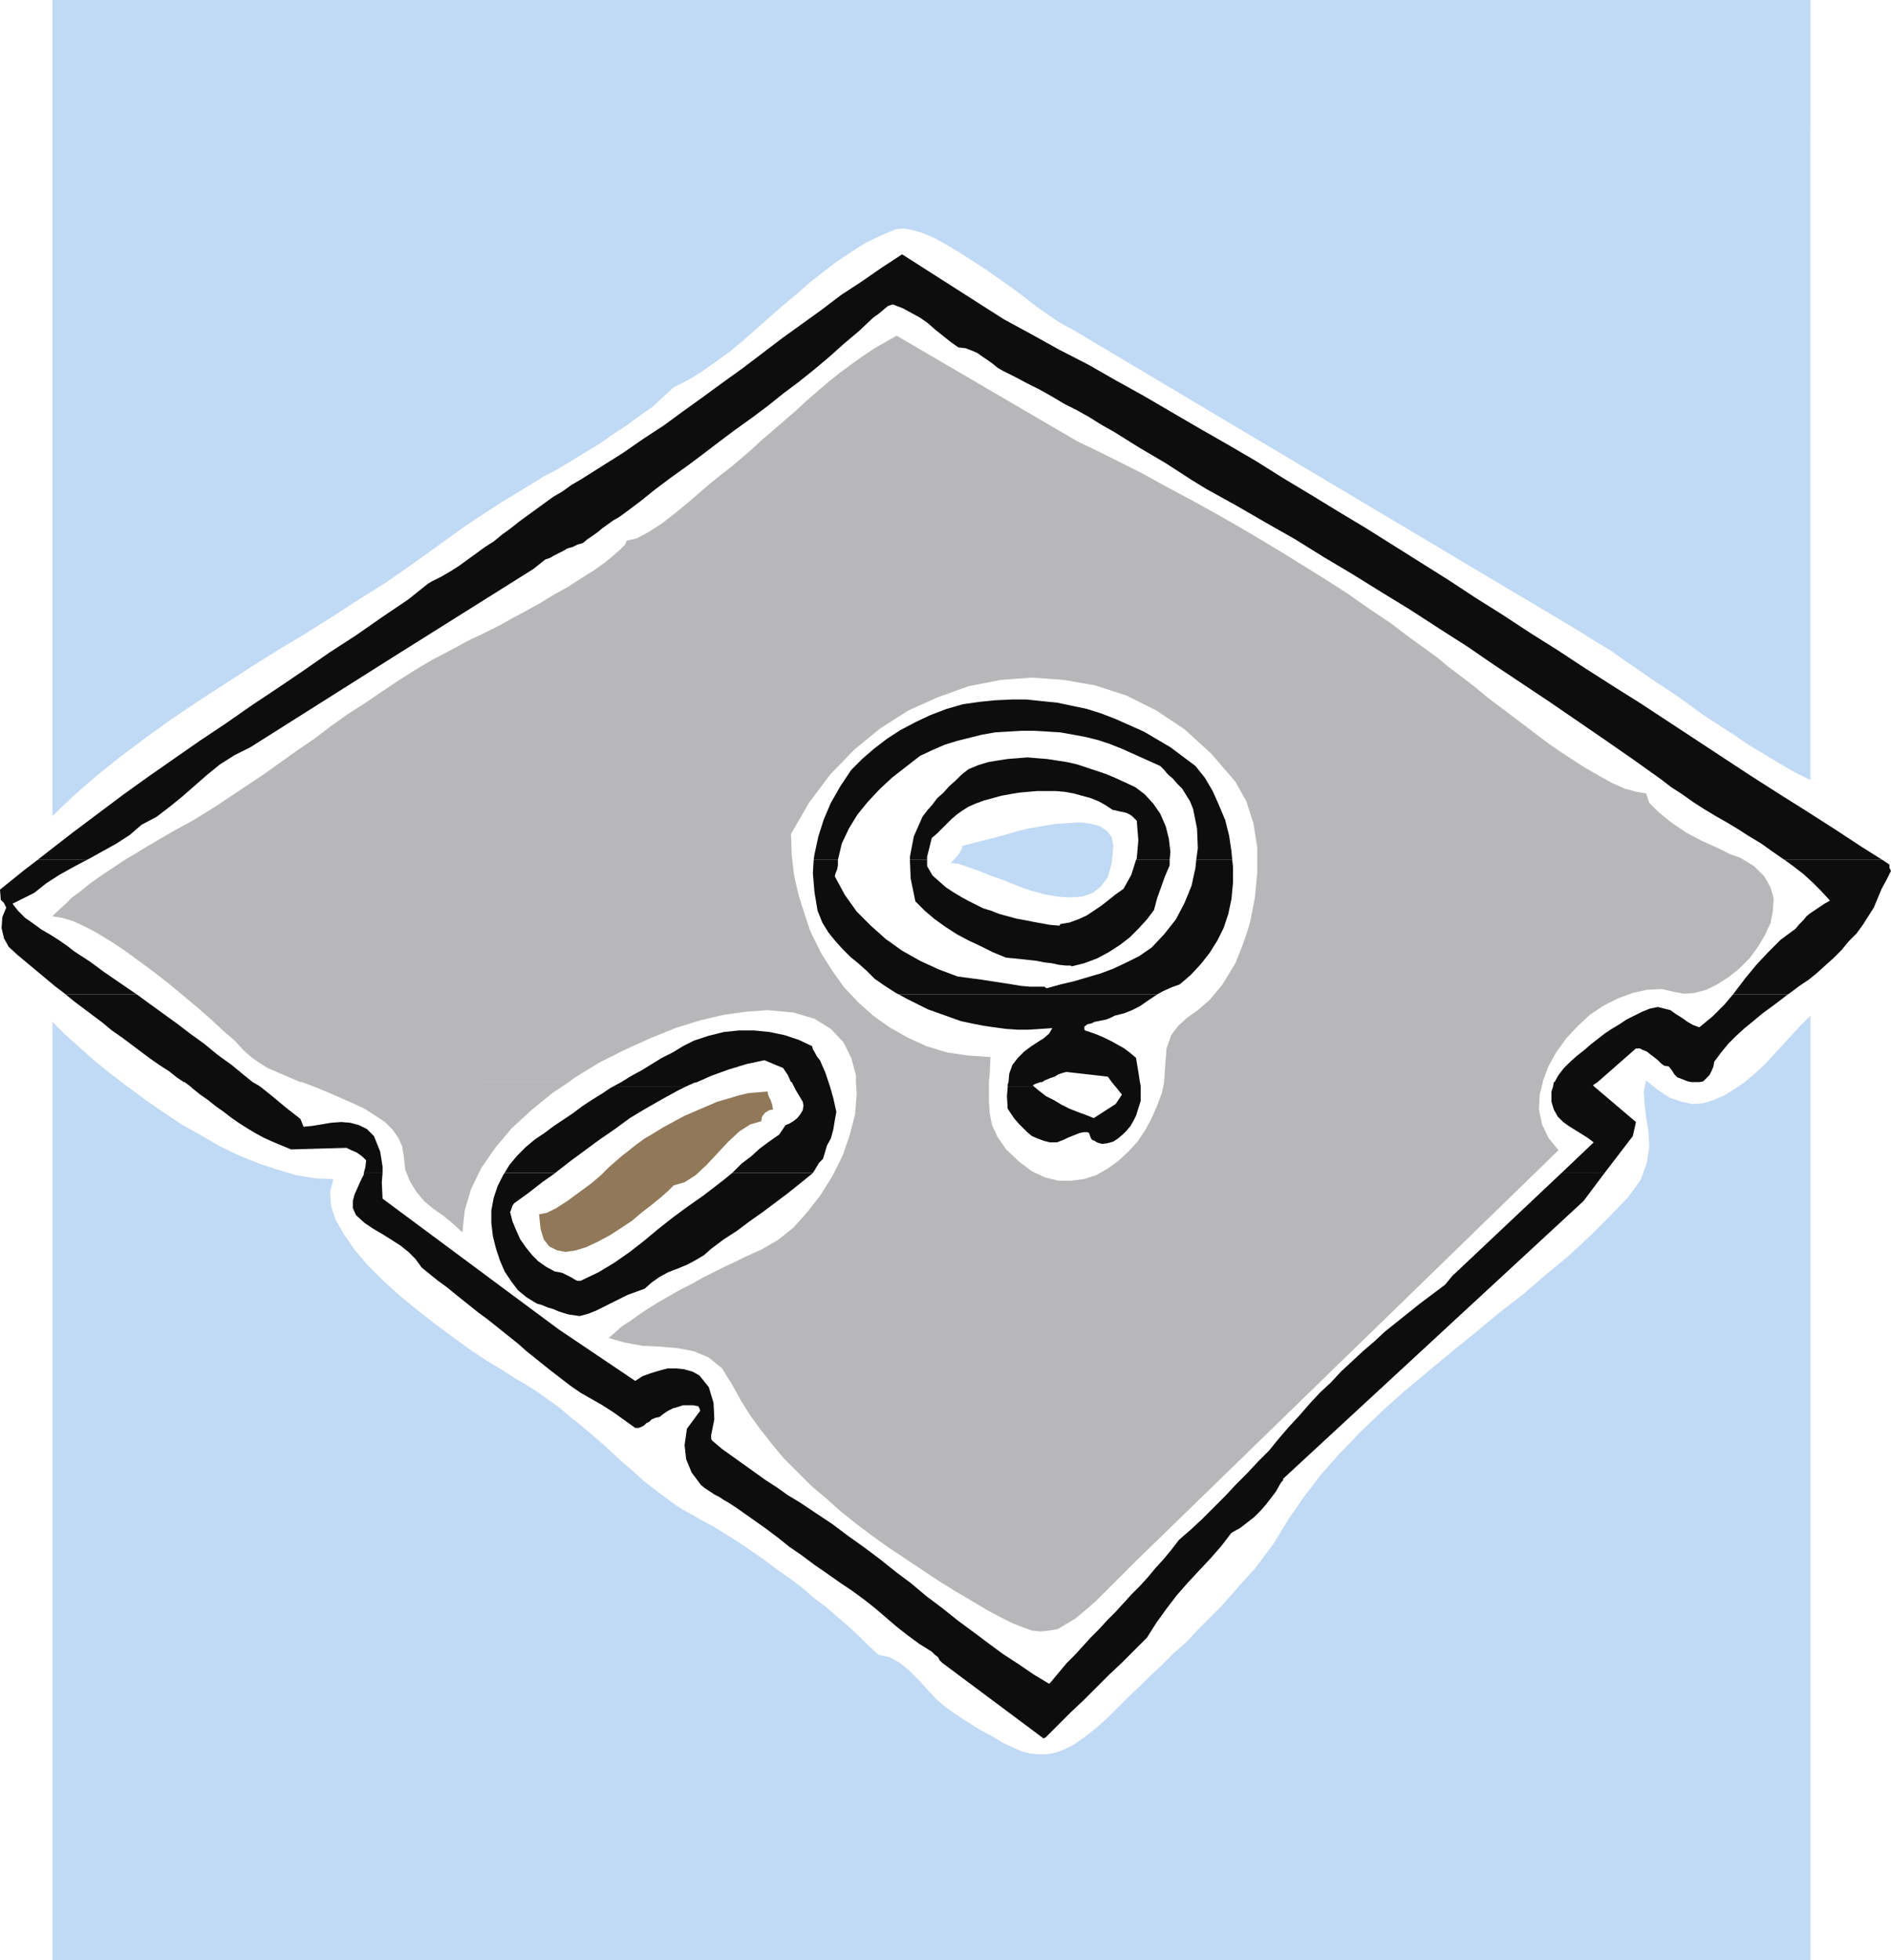
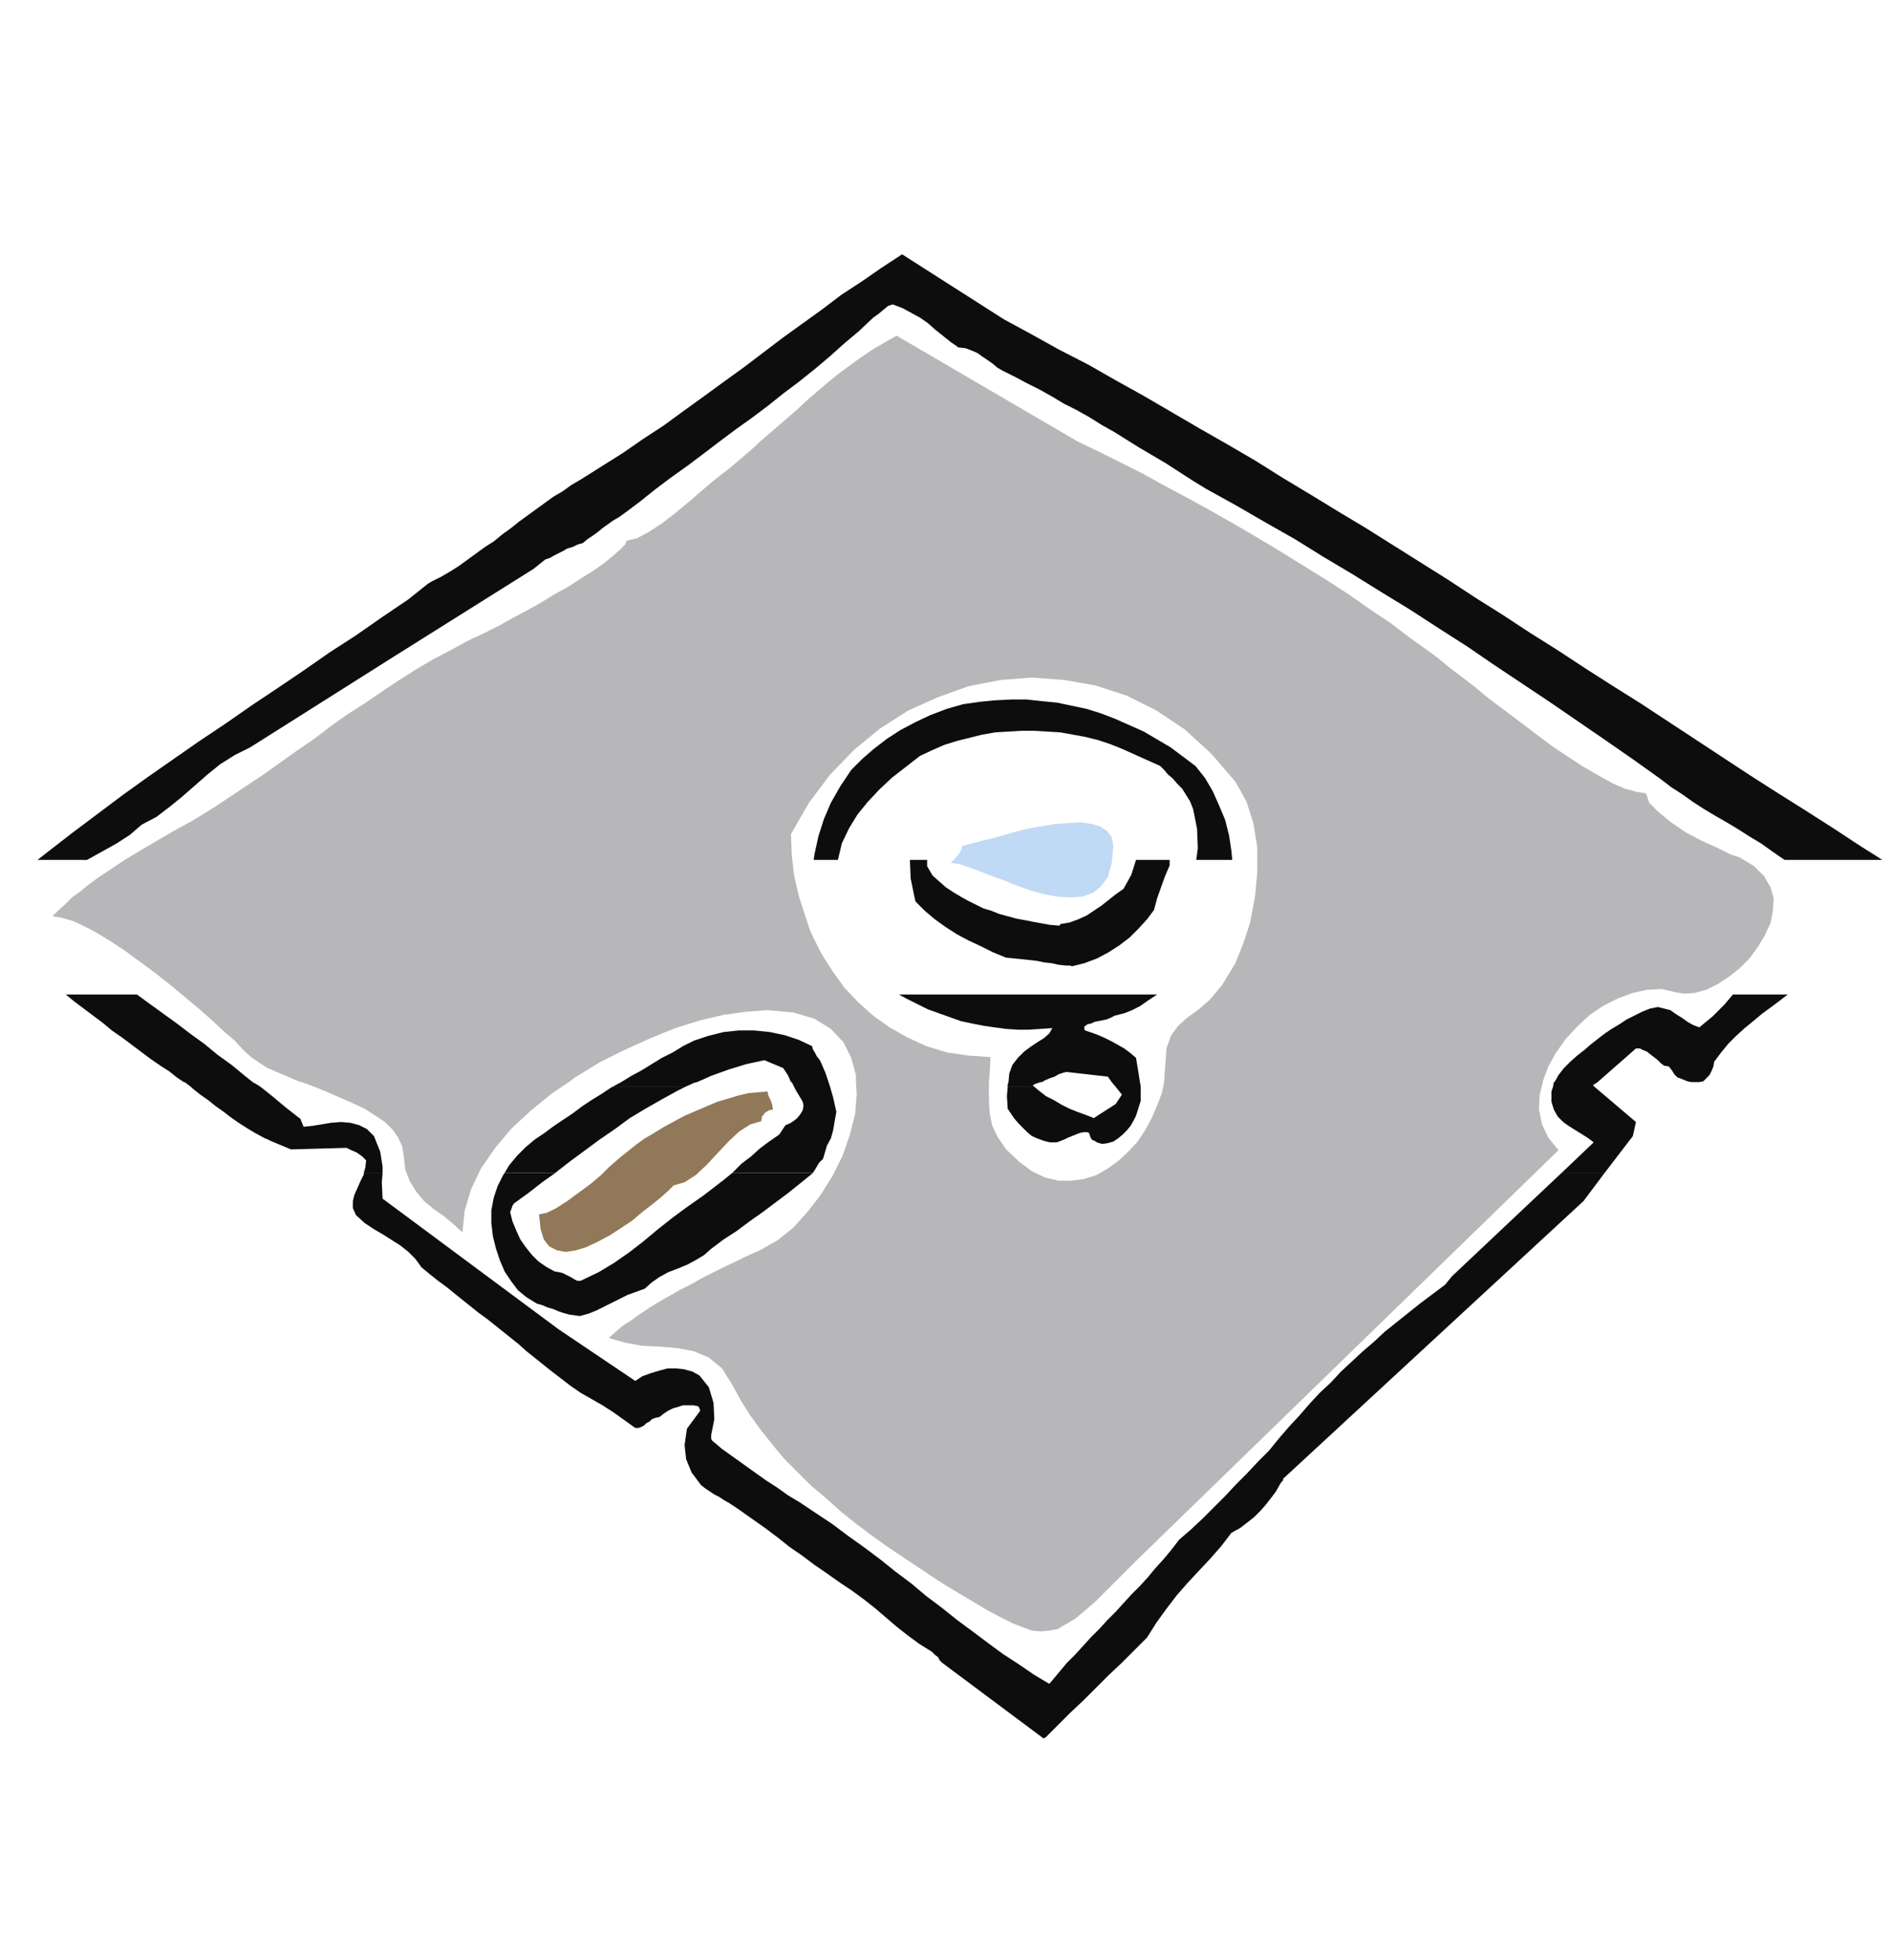
<svg xmlns="http://www.w3.org/2000/svg" width="2.417in" height="240.48" fill-rule="evenodd" stroke-linecap="round" preserveAspectRatio="none" viewBox="0 0 2417 2505">
  <style>.brush1{fill:#0e0d0d}.pen1{stroke:none}.brush2{fill:#c0d9f4}</style>
  <path d="m48 1099 14-11 31-24 32-24 32-24 32-23 33-23 33-23 33-22 33-23 33-22 34-23 33-23 34-22 33-23 34-23 5-4 5-4 5-4 5-4 5-4 5-3 6-3 6-3 12-7 11-7 11-8 11-8 11-8 11-7 11-9 11-8 10-8 11-8 11-8 11-8 11-8 12-7 11-8 12-7 27-17 27-17 26-18 26-17 26-19 25-18 26-19 25-18 25-19 25-19 25-18 25-18 25-19 26-17 26-18 26-17 130 83 35 19 36 20 37 19 35 20 36 20 36 21 36 21 35 20 36 21 35 22 35 21 36 22 35 21 35 22 35 22 35 22 35 23 35 22 35 23 35 22 35 23 36 23 35 22 35 23 35 23 35 23 35 23 36 23 35 22 36 23 35 23 27 17h-125l-3-2-13-9-14-10-15-9-14-9-15-9-14-8-15-9-14-9-14-10-14-9-13-10-35-25-36-25-35-24-35-24-36-24-36-24-35-24-36-23-37-24-36-22-37-23-37-22-37-23-37-21-38-22-38-21-18-11-17-11-17-11-17-10-17-10-16-10-16-10-16-9-16-10-16-9-16-8-15-9-16-9-16-8-15-8-16-8-7-4-6-5-7-5-6-4-7-5-7-3-8-3-9-1-10-7-10-8-10-8-9-8-10-7-11-6-11-6-13-5-6 2-6 5-6 5-7 5-18 17-19 16-19 17-19 16-20 16-20 15-20 16-20 15-21 15-20 15-21 16-20 15-21 15-20 15-20 16-20 15-7 5-7 4-7 5-7 5-6 5-7 5-6 4-6 5-7 2-6 3-7 2-5 3-6 3-6 3-5 3-6 2-15 12-180 113-182 115-20 10-19 12-16 13-16 14-16 14-16 13-17 13-19 10-15 13-17 11-18 10-18 10-2 1H48z" class="pen1 brush1" />
  <path d="m1040 1099 1-7 5-23 7-22 9-21 12-21 14-21 14-14 15-13 17-13 17-11 19-10 19-9 21-8 21-6 21-3 20-2 21-1h19l19 2 20 2 19 4 19 4 19 6 18 7 18 8 18 8 17 10 17 10 16 12 16 12 12 15 10 17 8 18 8 19 5 20 3 20 1 11h-46l2-15-1-25-5-25-4-10-5-8-5-8-6-6-6-7-6-5-5-6-5-5-49-22-15-6-15-5-16-4-16-3-17-3-16-1-17-1h-16l-17 1-17 1-17 3-16 4-16 4-16 5-16 7-15 7-18 14-18 14-16 15-15 16-13 16-11 18-9 19-5 21h-31z" class="pen1 brush1" />
-   <path d="M1163 1099v-4l5-26 11-25 6-8 7-8 6-8 8-7 7-8 8-7 8-8 9-7 12-5 13-4 12-2 13-2 13-1 12-1 12 1 13 1 13 2 13 2 13 3 12 4 12 4 12 4 12 5 11 5 15 7 12 9 11 12 9 13 7 16 4 16 2 17-1 10h-43l1-2 2-23-2-25-3-3-3-3-3-2-4-2-4-1-5-1-4-1-5-1-9-6-9-5-10-4-11-3-11-3-11-2-12-1h-23l-12 1-11 1-12 2-11 2-11 3-11 3-11 4-9 4-8 5-7 5-7 6-6 6-6 6-6 6-7 6-3 12-3 12v4h-22zM84 1271l-1-1-12-9-12-10-12-10-12-10-12-10-12-11-6-11-3-13 1-14 5-12-2-4-1-2-2-2-2-2-1-13 31-25 17-13h63l-17 9-18 10-17 11-15 12-28 14 7 9 9 9 10 7 11 8 12 7 11 7 10 7 9 7 20 13 19 14 19 13 19 13 3 2H84zm1065 0-4-2-14-9-13-9-10-10-10-9-11-9-10-10-9-10-9-11-8-13-6-15-4-24-2-24 1-17h31v7l-1 5-2 5-1 4 13 24 15 21 18 18 19 17 21 15 23 13 24 11 24 9 15 2 15 2 13 2 13 2 13 2 12 2 11 1h19l1 1 2 1 18-5 17-4 17-5 17-5 16-6 17-8 16-8 16-11 16-17 15-19 11-21 9-22 5-23 1-10h46l1 9v20l-2 21-4 19-6 18-8 16-10 16-11 14-13 14-14 12-11 4-11 5-7 4h-330zm1066 0 3-4 13-17 14-17 15-16 16-16 19-14 5-6 5-5 4-5 5-4 6-4 6-4 6-4 7-4-11-12-11-11-12-11-13-10-11-8h125l9 6v4l1 2 1 2-6 12-6 11-5 12-5 12-7 11-7 11-8 11-10 10-9 11-10 10-10 9-11 10-11 9-12 8-12 9-3 2h-70z" class="pen1 brush1" />
  <path d="m1163 1099 1 24 6 29 12 12 13 11 14 10 14 9 15 8 15 7 16 8 17 7 11 1 10 1 9 1 9 1 10 2 9 1 9 2 9 1h6l2 1 16-4 16-6 15-8 14-9 13-10 11-11 11-12 9-12 4-15 5-14 5-14 6-14v-7h-43l-6 19-10 18-10 7-10 8-9 7-9 6-9 6-11 5-11 4-12 2v1l-1 1-12-1-11-2-11-2-10-2-11-2-11-3-11-3-10-4-10-3-10-5-10-5-9-5-10-6-9-6-8-7-9-8-7-12v-8h-22zm-928 284-9-6-10-8-11-7-13-9-12-9-12-9-12-9-13-9-12-10-12-9-12-9-12-9-11-9h91l15 11 18 13 18 13 17 13 18 13 17 14 18 13 17 14 10 8h-88zm559 0 13-8 13-7 13-8 13-8 14-7 13-8 14-7 18-6 20-5 19-2h20l20 2 19 4 18 6 17 8 1 4 3 5 2 4 4 5 7 16 4 12h-48l-4-9-6-9-24-10-23 5-23 7-22 8-18 8h-97zm495 0 1-11 4-11 7-9 8-8 8-6 9-6 8-5 7-6 4-7-15 1-15 1h-14l-15-1-15-2-14-2-15-3-14-3-14-5-14-5-14-5-14-7-14-7-9-5h330l-3 2-9 6-10 7-10 5-10 4-12 3-6 3-5 2-5 1-5 1-5 1-4 2-5 1-4 3v4l1 1 9 3 8 3 9 4 8 4 9 5 7 4 8 6 7 6 3 18 2 13h-36l-5-7-53-6-4 1-6 2-5 3-6 2-7 3-3 2h-43zm698 0 5-9 7-9 8-8 9-8 9-7 8-7 9-7 9-7 9-6 10-6 9-6 10-5 10-5 10-4 10-2 8 2 8 2 7 5 8 5 7 5 7 4 8 3 17-14 15-15 11-13h70l-9 7-12 9-11 8-12 10-11 9-11 10-10 10-9 11-9 12-1 6-2 5-3 6-4 4-4 4-5 1h-10l-5-1-5-2-5-2-3-1-4-4-3-5-4-5-6-1-4-3-4-4-5-4-4-3-5-4-5-2-4-2h-5l-49 43h-55zm-1743 6-8-6h-1 88l7 4 3 2h-89zm539 0 11-6h97l-4 1-11 5h-93zm232 0-3-6h-1 48l1 3 1 3h-46zm273 0v-3l1-3h43-2l-6 2-4 2 2 2h-34zm138 0-5-6h36l1 5v1h-32zm559 0 1-6h56l-6 4 2 2h-53zm177-6h10-10zM465 1499l2-7 1-9-5-5-7-5-7-3-6-3-71 2-12-5-12-5-11-5-11-6-10-6-11-7-10-7-9-7-10-7-10-8-10-7-10-8-2-2h89l15 12 18 15 18 14 4 10 11-1 12-2 12-2 13-1 12 1 11 3 10 5 9 9 8 20 3 19v8h-24zm180 0 6-10 10-12 11-11 12-10 12-8 12-9 12-8 12-8 12-9 12-8 13-8 12-8 2-1h93l-10 5-20 11-21 12-20 12-19 14-19 13-19 14-19 14-18 14-1 1h-65zm291 0 1-1 11-11 12-9 11-10 12-9 13-9 8-12 5-2 5-3 5-4 4-5 3-5 1-6-1-5-3-5-6-10-2-4h46l4 14 4 18-2 11-2 12-3 11-5 9-5 17-5 5-3 5-3 5-2 3H936zm1060 0 41-39-8-6-8-5-8-5-8-5-7-5-7-7-5-9-3-10v-13l2-6h53l53 45-4 18-36 47h-55zm-708-110-1 12 1 16 8 12 6 7 6 6 5 5 6 5 7 3 8 3 8 2h9l5-2 5-2 4-2 5-2 5-2 5-2 5-1h5l2 1 1 3 1 3 2 3 3 1 3 2 3 1 4 1 7-1 7-2 6-4 6-5 5-5 5-6 4-7 3-6 6-19v-18h-32l8 10-8 12-28 18-10-4-11-4-10-4-10-5-10-6-10-5-9-7-6-5h-34zm-823 110v2l-4 8-4 9-4 9-2 8v9l4 9 11 10 12 8 12 7 11 7 11 7 10 8 9 9 8 11 11 9 10 8 11 8 11 9 10 8 10 8 10 8 11 8 10 8 10 8 10 8 10 8 10 9 10 8 10 8 10 8 13 10 13 10 13 9 14 8 14 8 14 9 14 10 14 10h4l3-1 4-2 3-3 4-2 3-3 5-2 5-1 5-4 6-4 6-3 7-2 6-2h13l5 1h1l1 1 1 2 1 3-17 23-3 21 2 18 7 17 12 16 5 4 6 4 6 4 6 3 6 4 7 4 6 4 6 4 17 12 17 12 16 12 15 12 16 11 16 12 16 11 17 12 15 10 15 11 14 11 14 12 14 12 14 11 15 11 16 10 4 4 4 3 2 4 3 3 130 97 1-1h1l16-16 16-16 17-16 16-16 16-16 17-16 16-16 16-16 12-19 13-18 13-17 14-16 14-15 15-16 14-16 13-17 11-6 9-7 9-7 8-8 7-8 7-9 6-8 5-9 2-3 2-2v-2l384-355 27-36h-55l-140 132-9 11-16 12-16 12-15 12-15 12-15 12-14 13-14 12-14 13-14 13-13 14-14 13-13 14-13 15-13 14-13 15-13 16-14 14-14 15-14 14-14 15-15 15-14 14-15 14-15 13-10 13-10 12-10 11-10 12-10 11-11 11-10 11-10 11-11 11-10 11-11 11-10 11-10 11-11 11-10 12-10 12-1 1-1 1-20-12-19-13-20-13-19-14-20-15-19-14-20-16-20-15-19-16-20-15-20-16-20-15-21-15-20-15-21-14-21-14-15-9-14-10-14-9-14-10-14-10-14-10-14-10-13-11-1-2v-5l4-20-1-21-6-20-12-15-9-5-11-3-10-1h-11l-11 3-10 3-11 4-9 6-98-66-225-167-1-21 1-12h-24z" class="pen1 brush1" />
  <path d="m645 1499-2 3-7 14-5 15-3 16v16l2 17 4 16 5 15 6 14 8 12 9 12 11 9 13 8 7 2 7 3 7 2 7 3 6 2 7 2 7 1 7 1 11-3 10-4 10-5 10-5 10-5 10-5 11-4 11-4 9-8 10-7 11-6 13-5 12-5 11-6 10-6 9-8 16-12 17-11 16-12 17-12 16-12 16-12 15-12 16-13 1-1H936l-11 9-13 10-13 10-20 14-19 14-19 15-18 15-18 14-20 14-20 12-23 11h-4l-4-2-3-2-4-2-4-2-4-2-4-1-6-1-11-6-10-7-8-8-8-10-7-10-5-11-5-12-3-12 1-2 1-3 1-3 2-3 18-13 18-14 17-12h-65z" class="pen1 brush1" />
-   <path d="m861 495 18-9 18-11 17-12 18-13 17-14 17-15 17-15 17-15 18-15 17-15 18-14 17-13 18-12 19-12 19-9 19-8 10-1 11 2 14 4 14 6 16 9 17 10 17 11 17 11 17 12 17 12 16 12 14 11 13 9 13 9 10 6 8 4 630 375 20 12 19 12 20 12 20 14 19 13 20 14 20 13 20 14 19 14 20 13 20 13 19 13 20 12 20 12 19 11 20 10V0H67v1043l27-26 30-26 30-24 32-24 32-23 34-23 34-22 34-22 35-22 35-21 35-22 34-22 35-22 33-23 32-23 32-23 16-11 17-11 17-11 18-11 18-11 18-11 19-10 18-11 18-11 18-11 17-12 17-11 16-12 16-11 14-13 13-12zm262 1620-12-11-12-12-14-13-14-12-15-13-16-12-15-13-16-12-17-12-16-12-16-11-16-11-16-10-16-10-15-8-14-8-11-6-12-8-12-9-12-9-13-10-13-12-13-11-13-12-13-12-14-12-14-12-14-11-14-12-14-10-14-10-14-9-14-8-17-11-20-12-21-14-22-16-23-17-23-18-22-18-22-20-19-19-17-20-13-19-11-19-6-18-1-18 4-16-23-1-24-4-24-7-24-8-25-10-25-12-24-14-25-14-24-16-23-16-23-17-21-16-21-17-19-17-18-16-16-16v1199h2247V1298l-12 12-11 12-12 13-12 13-12 13-13 12-12 10-13 9-13 8-14 6-13 4-14 1-14-3-15-5-15-10-15-12-3 14 1 16 2 17 3 18 1 20-3 20-8 22-16 22-24 25-25 25-27 25-29 24-29 25-31 24-30 25-31 25-30 25-30 25-29 26-28 27-26 27-24 27-22 29-20 29-9 15-10 16-12 16-12 16-14 15-14 16-14 16-15 15-15 15-15 16-16 14-15 15-15 14-14 14-14 13-13 13-16 16-15 13-13 10-13 9-12 6-11 4-11 2h-11l-11-1-11-3-11-5-13-6-13-8-15-8-16-10-17-11-11-8-12-10-11-12-12-13-12-12-12-10-13-7-14-3z" class="pen1 brush2" />
  <path d="m116 1188-8-4-15-7-14-4-12-2 7-7 9-8 9-9 11-8 11-9 11-8 12-8 12-8 12-8 12-7 13-8 12-7 12-7 12-7 11-6 11-6 10-6 21-13 21-14 21-14 21-14 21-15 21-15 22-15 21-16 21-15 22-14 22-15 21-14 22-14 22-13 23-12 22-12 6-3 9-4 12-6 14-7 16-9 17-9 18-10 18-11 18-10 17-11 16-10 14-10 11-9 9-8 6-6 2-5 13-3 15-8 17-11 18-14 17-14 15-13 14-12 10-8 13-10 13-11 14-12 13-12 14-12 15-13 14-12 14-13 15-13 14-12 15-12 15-11 14-10 15-10 14-8 14-8 231 135 27 13 28 14 28 14 29 16 30 16 29 16 30 17 29 17 30 18 29 18 29 18 28 18 27 19 27 18 25 19 25 18 11 8 13 11 16 12 17 13 18 15 20 15 20 15 21 16 20 15 21 14 20 13 19 11 18 10 16 7 15 4 12 2 4 12 12 12 16 13 19 13 21 11 20 9 16 8 12 4 18 11 13 13 8 14 4 14-1 16-3 16-4 8h-664l3-10 6-31 3-32v-32l-5-31-9-28-14-25-31-36-34-31-36-24-38-19-40-13-40-7-41-3-40 3-41 8-39 14-38 17-36 23-33 27-31 32-27 36-23 40 1 27 3 26 6 26 8 25 6 18H116zm268 195-14-6-14-6-14-6-11-7-10-7-10-9-11-12-14-12-15-14-17-15-18-15-18-15-19-15-19-14-19-14-18-12-18-11-9-5h919l3 7 12 24 14 22 15 21 18 19 19 17 21 15 23 13 24 11 26 8 27 4 29 2-1 21-1 11h-170v-9l-6-22-10-20-16-17-21-13-27-8-33-3-27 2-29 4-30 7-32 10-32 13-33 15-32 16-31 19-8 6H384zm1104 0v-1l1-16 2-26 6-17 9-12 11-10 14-10 15-13 16-19 17-28 10-25 6-18h664l-3 7-9 15-11 15-13 13-14 11-14 9-14 7-15 4-13 1-12-2-17-4-19 1-18 4-19 7-18 9-18 12-16 15-14 15-13 18-10 18-7 19v1h-484zm-1104 0h2l16 6 17 7 16 7 16 7 15 7 14 9 12 8 10 10 7 10 5 11 2 12 2 18 6 15 8 13 10 12 12 10 13 9 12 10 12 11 3-28 8-27 13-27 18-26 21-25 25-23 27-22 21-14H384zm710 0 1 15-2 26-7 27-9 26-13 26-15 24-17 22-18 20-20 16-21 12-11 5-11 5-12 6-13 6-14 7-14 7-14 8-14 7-14 8-14 8-13 8-12 8-11 8-11 7-9 8-8 7 21 6 22 4 22 1 23 2 21 4 19 8 17 14 13 21 11 20 12 19 13 18 15 19 15 18 17 17 18 18 19 16 19 17 20 16 20 15 21 15 21 14 21 14 21 14 21 13 22 13 20 12 17 9 16 8 13 5 11 4 11 1 11-1 11-2 10-6 12-7 12-10 14-12 15-15 17-17 20-20 540-525-13-16-8-17-4-19 1-19 4-16h-484l-3 14-6 16-7 16-8 15-10 15-12 13-13 12-14 10-14 8-16 5-16 2h-16l-17-4-17-8-16-12-17-16-11-16-7-15-3-15-1-16v-24h-170z" class="pen1" style="fill:#b7b7b9" />
  <path d="m1423 1081-2-11-6-8-9-6-11-3-14-2-16 1-16 1-18 3-17 3-16 4-17 5-15 4-13 3-11 3-8 2-4 1-1 5-4 6-5 6-5 5 10 1 12 4 14 5 15 6 17 6 17 7 17 6 18 5 17 3 16 1 15-1 14-5 10-8 9-12 5-18 2-22z" class="pen1 brush2" />
  <path d="m861 1515 14-4 14-9 14-13 14-15 14-15 14-13 14-9 14-4 1-6 4-5 5-3 5-1-1-6-2-6-3-6-1-5-12 1-12 1-13 3-13 4-14 4-14 6-14 6-14 6-13 7-13 7-13 8-12 7-11 8-10 8-9 7-8 7-8 7-10 10-13 11-15 11-15 11-14 9-12 6-10 2 2 19 4 13 7 9 10 5 11 2 13-2 13-4 15-7 15-8 14-9 15-10 13-11 13-10 11-9 9-8 7-7z" class="pen1" style="fill:#917858" />
</svg>